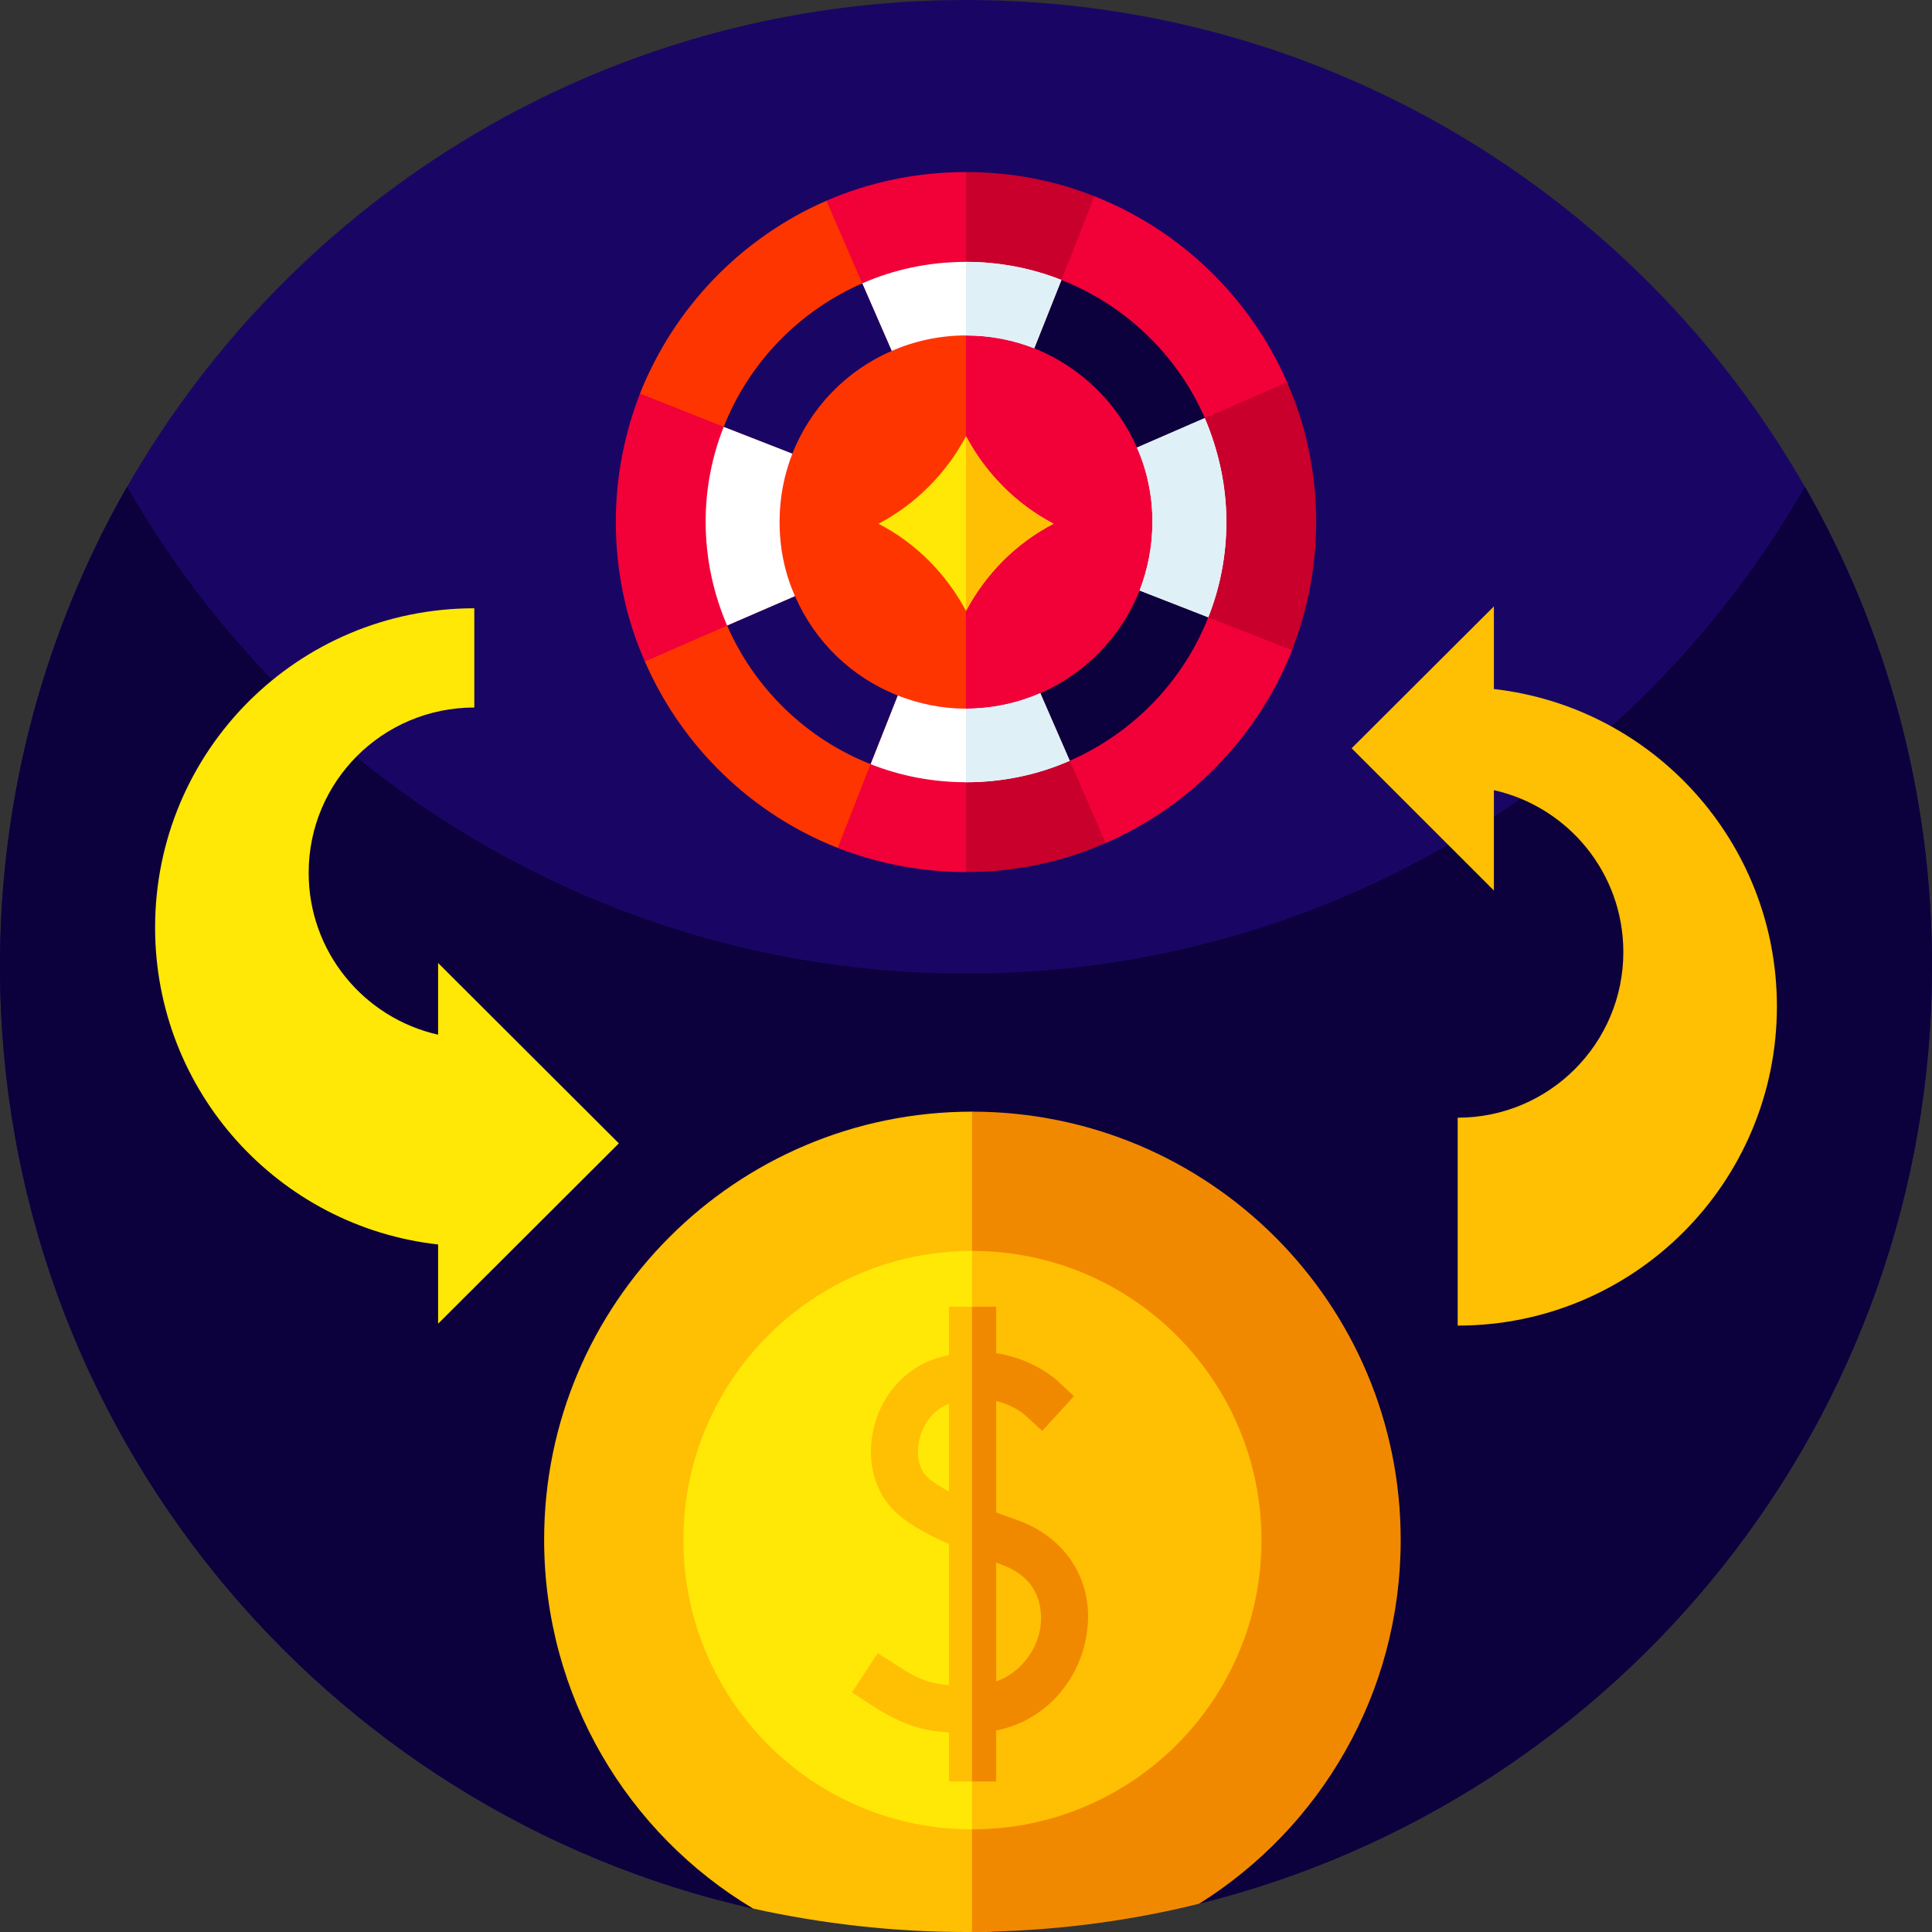
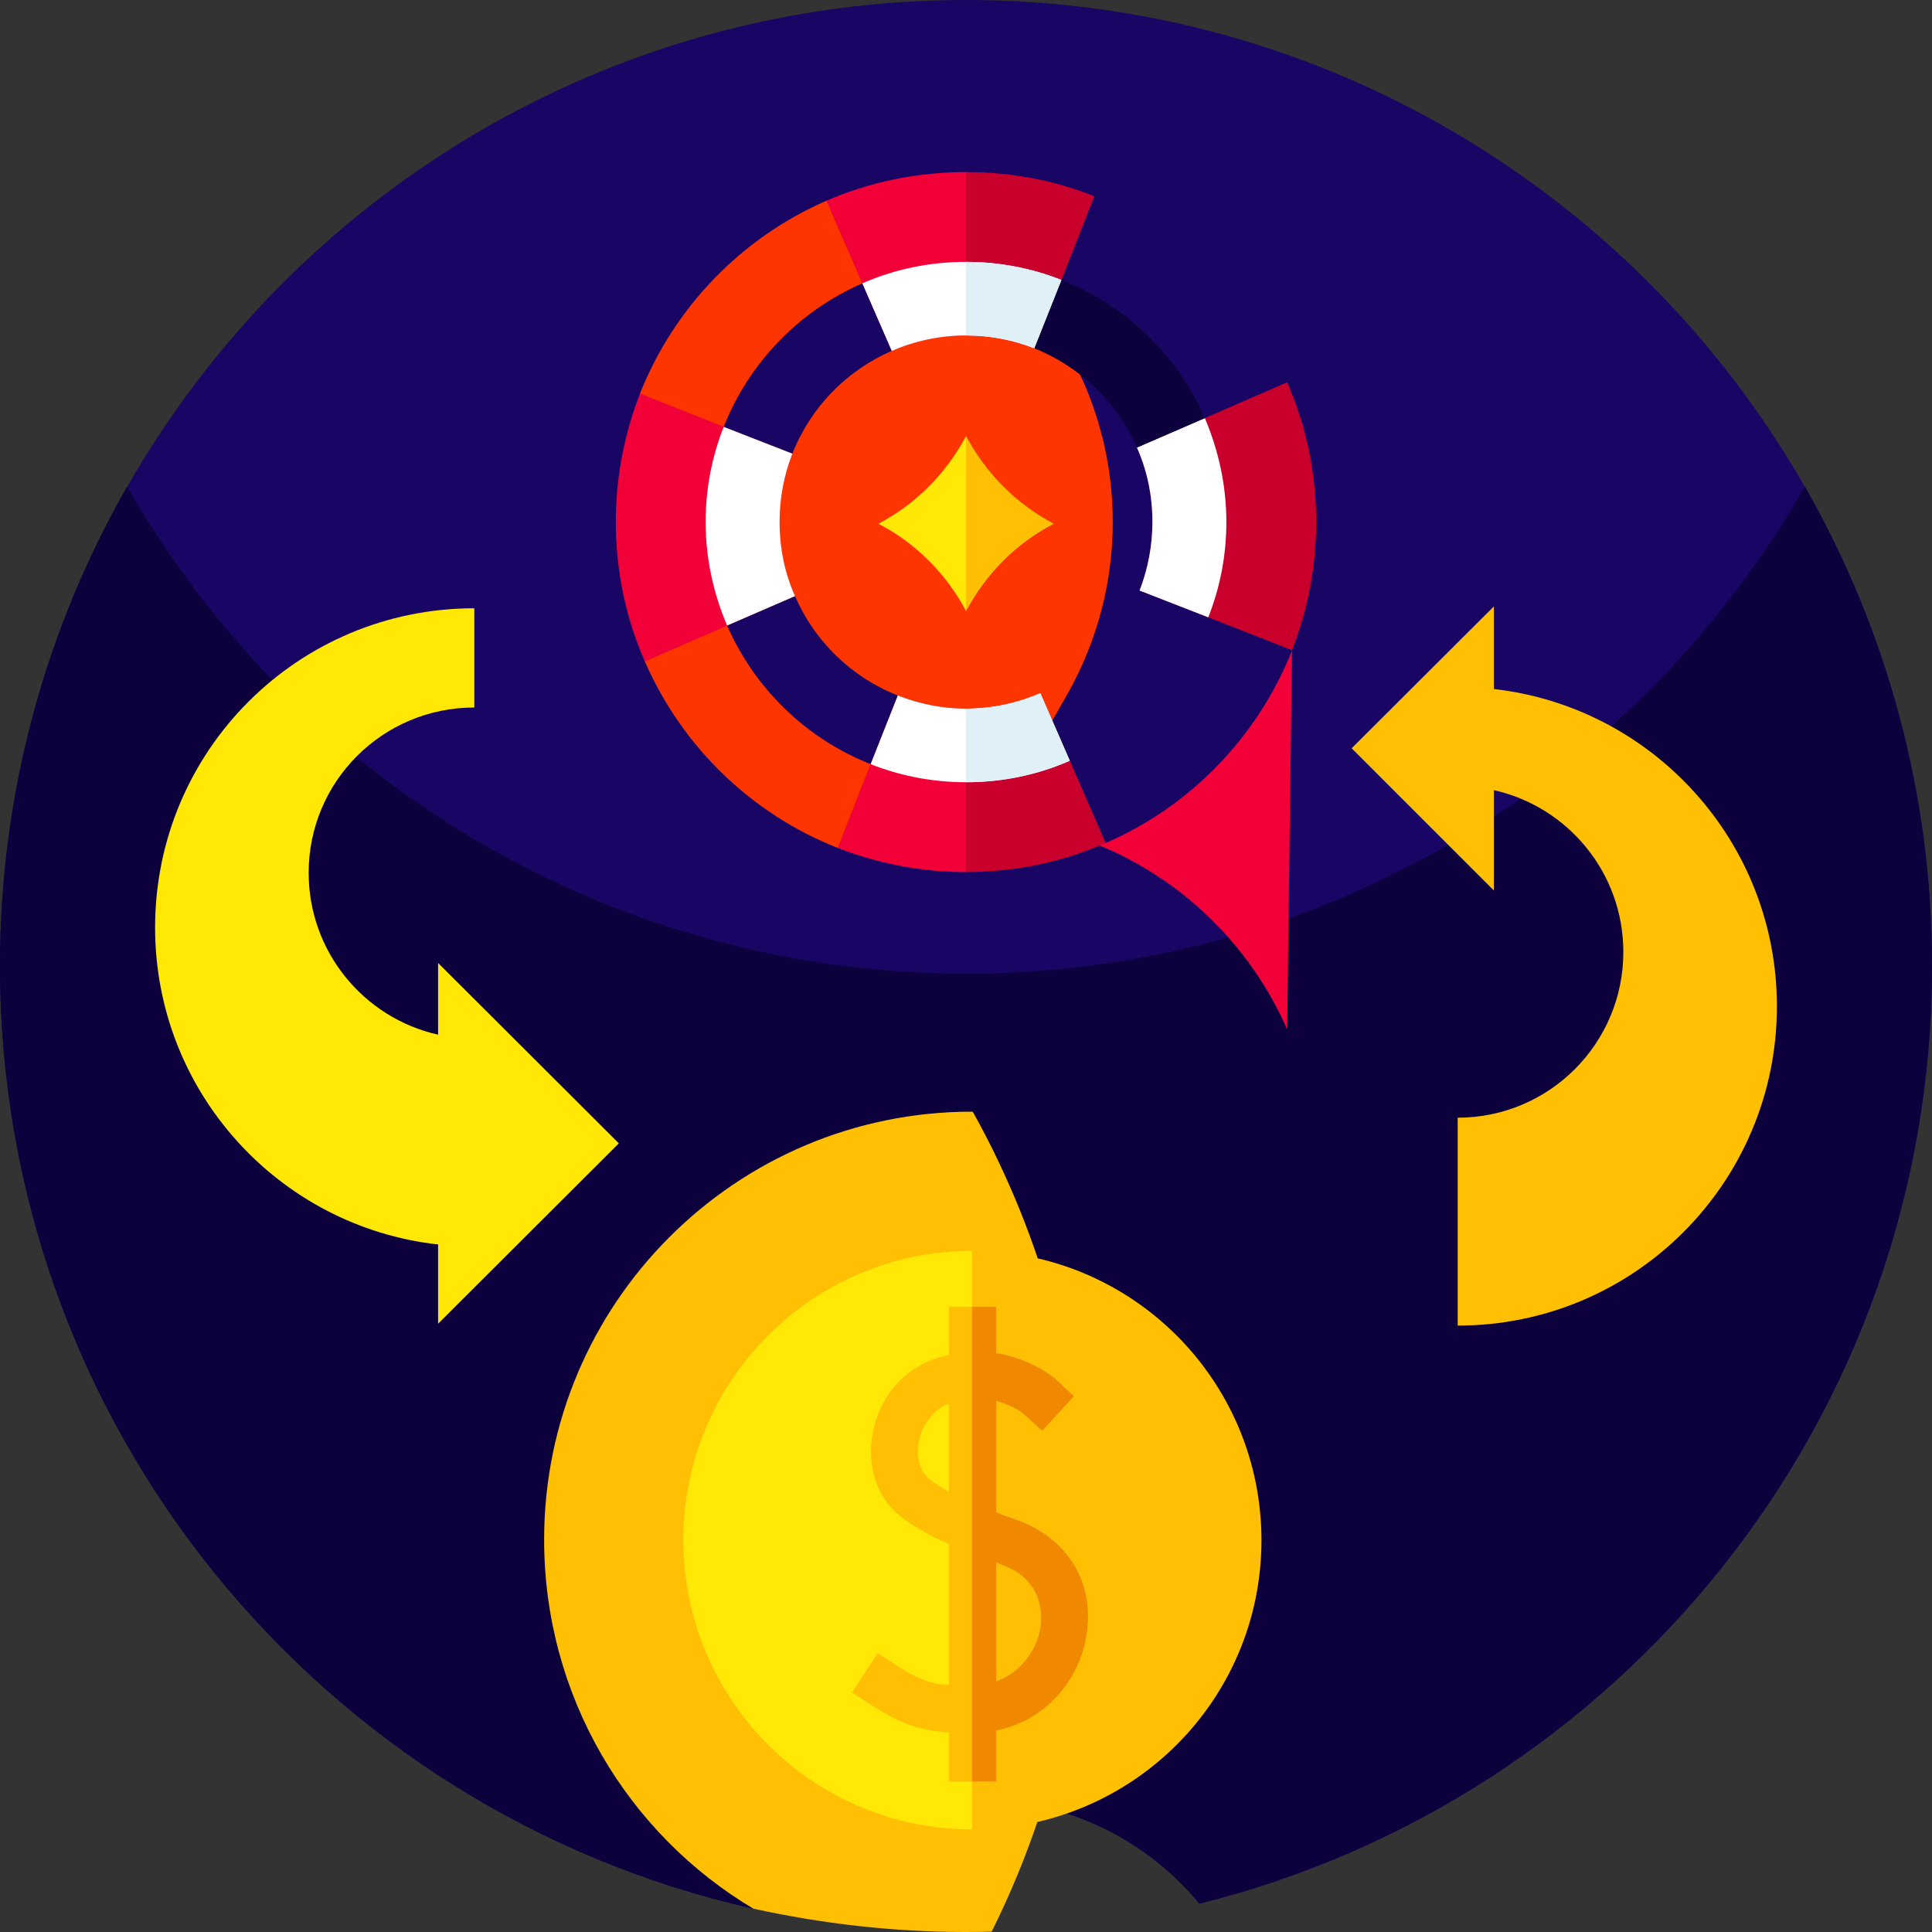
<svg xmlns="http://www.w3.org/2000/svg" version="1.2" viewBox="0 0 512 512" width="50" height="50">
  <rect x="0" y="0" width="512" height="512" fill="#333333" stroke="none" />
  <title>Crypto Casino</title>
  <style>
		.s0 { fill: #190664 } 
		.s1 { fill: #0c003d } 
		.s2 { fill: #ffbf03 } 
		.s3 { fill: #f18900 } 
		.s4 { fill: #ffe706 } 
		.s5 { fill: none } 
		.s6 { fill: #ff3500 } 
		.s7 { fill: #f20038 } 
		.s8 { fill: #c8002b } 
		.s9 { fill: #ffffff } 
		.s10 { fill: #e0f0f7 } 
	</style>
  <g>
    <g>
      <g>
        <g>
          <path class="s0" d="m512 256c0 120.1-82.7 220.8-194.2 248.5l-0.2-0.3c-30.9-37-88.1-36.3-118 1.6-114.2-25.7-199.6-127.8-199.6-249.8 0-46.1 12.2-89.3 33.5-126.7q0.1-0.2 0.2-0.3c44.1-77.1 127.1-129 222.3-129 95.2 0 178.2 51.9 222.3 129q0.1 0.1 0.2 0.3c21.3 37.4 33.5 80.6 33.5 126.7z" />
          <g>
            <path class="s1" d="m512 256c0 120.1-82.7 220.8-194.2 248.5l-0.2-0.3c-30.9-37-88.1-36.3-118 1.6-114.2-25.7-199.6-127.8-199.6-249.8 0-46.1 12.2-89.3 33.5-126.7q0.1-0.2 0.2-0.3c25.4 44.4 63.7 80.5 109.8 103 5.2 2.6 10.6 5 16 7.2 29.1 11.8 60.8 18.5 93.9 18.8h5.2c33.1-0.3 64.8-7 93.9-18.8 5.4-2.2 10.8-4.6 16-7.2 46.1-22.5 84.4-58.6 109.8-103q0.1 0.1 0.2 0.3c21.3 37.4 33.5 80.6 33.5 126.7z" />
          </g>
          <g>
            <path class="s2" d="m262.8 511.9q-3.4 0.1-6.8 0.1c-19.4 0-38.2-2.2-56.4-6.2-33.2-19.8-55.4-56.2-55.4-97.8 0-62.6 50.8-113.4 113.4-113.4l0.3 0.2c37.4 67.3 39.1 148.5 4.9 217.1z" />
-             <path class="s3" d="m371.2 408.1c0 40.7-21.3 76.3-53.4 96.4-17.7 4.4-36.1 6.9-55 7.4q-2.6 0.1-5.2 0.1v-217.4c62.8 0 113.6 50.8 113.6 113.5z" />
            <g>
              <g>
                <g>
                  <g>
                    <path class="s4" d="m257.6 484.8c-42.2 0-76.5-34.3-76.5-76.7 0-42.3 34.3-76.6 76.5-76.6l0.2 0.2c26.5 47.6 26.5 105.5-0.2 153.1z" />
                    <path class="s2" d="m334.3 408.2c0 42.3-34.3 76.6-76.7 76.6v-153.3c42.4 0 76.7 34.3 76.7 76.7z" />
                  </g>
                </g>
                <path class="s2" d="m261.7 389.6l-4.1-43.3h-6.1v12.8q-1.4 0.3-2.8 0.7c-9 2.7-15.6 10.3-17.4 19.9-1.7 8.8 1.1 17.2 7.3 22.1 3.2 2.6 7.3 4.9 12.9 7.4v37.4c-4.8-0.4-8.2-1.5-13.6-5.1l-5.3-3.4-6.8 10.4 5.2 3.4c8 5.2 13.5 6.8 20.5 7.2v13h6.1l4.1-42.5c1.3-13.3 1.3-26.7 0-40zm-10.2 5.7c-2-1.1-3.7-2.2-5.2-3.3-2.5-2-3.6-5.8-2.8-9.9 0.7-3.8 3.2-8.3 8-10.1z" />
              </g>
              <path class="s3" d="m269.5 402.8q-2.7-0.9-5.5-2v-29.5c4.6 1.1 7.3 3.4 7.6 3.7l4.6 4.2 8.4-9.2-4.5-4.2c-0.4-0.4-6.4-5.7-16.1-7.2v-12.3h-6.4v125.8h6.4v-13.5c14-2.8 22.2-14.3 23.9-25.1 2.4-13.8-4.9-25.9-18.4-30.7zm6.2 28.7c-1 5.7-5 11.7-11.7 14.1v-31.5q0.6 0.2 1.3 0.5c11.6 4.1 10.8 13.9 10.4 16.9z" />
            </g>
          </g>
          <g>
            <path class="s2" d="m430.2 252.3c0-21-14.7-38.5-34.3-42.9v26.6l-37.7-37.7 37.7-37.6v21.9c42.2 4.8 75 40.6 75 84.1 0 46.7-37.8 84.6-84.6 84.6v-29.4-25.7c24.3 0 43.9-19.7 43.9-43.9z" />
            <path class="s4" d="m164 303l-47.9-47.8v19c-19.6-4.4-34.3-21.9-34.3-42.9 0-24.2 19.6-43.8 43.9-43.8v-15.7-10.6c-46.8 0-84.6 37.8-84.6 84.6 0 43.5 32.8 79.3 75 84v21z" />
          </g>
        </g>
        <path class="s5" d="m512 256c0 141.4-114.6 256-256 256-141.4 0-256-114.6-256-256 0-46.1 12.2-89.3 33.5-126.7q0.1-0.2 0.2-0.3c44.1-77.1 127.1-129 222.3-129 95.2 0 178.2 51.9 222.3 129q0.1 0.1 0.2 0.3c21.3 37.4 33.5 80.6 33.5 126.7z" />
      </g>
      <g>
        <path class="s6" d="m282.9 183.9l-22.9 40.1-38 0.7c-22.9-9-41.3-26.9-51.1-49.4l-1.3-71c9.1-22.9 26.9-41.3 49.4-51.1l41-0.7 22.9 40.3c16 28.2 16 62.8 0 91.1z" />
-         <path class="s7" d="m342.4 172.3v0.1c-9.1 22.8-26.9 41.3-49.4 51l-37 0.7v-171.5l34-0.6c22.9 9 41.3 26.9 51.1 49.3z" />
+         <path class="s7" d="m342.4 172.3v0.1c-9.1 22.8-26.9 41.3-49.4 51l-37 0.7l34-0.6c22.9 9 41.3 26.9 51.1 49.3z" />
        <g>
          <g>
            <g>
              <g>
                <path class="s7" d="m256 88.9c-7 0-13.7 1.5-19.7 4.1l-7.8-17.9-9.5-21.9c11.3-4.9 23.8-7.6 37-7.6l3.1 3.9c9.4 11.9 8 29.1-3.1 39.4z" />
              </g>
              <path class="s8" d="m274.1 92.3c-5.6-2.2-11.7-3.4-18.1-3.4v-43.3c12 0 23.5 2.2 34 6.4l-8.7 22.2z" />
              <path class="s7" d="m210.7 158l-18 7.8-21.8 9.5c-5-11.3-7.7-23.8-7.7-37 0-12 2.3-23.4 6.4-34l22.2 8.8 18.2 7.1c-2.2 5.6-3.4 11.7-3.4 18.1 0 7 1.4 13.7 4.1 19.7z" />
              <path class="s7" d="m261.8 224.9l-5.8 6.2c-12 0-23.5-2.3-34-6.4l8.7-22.2 7.2-18.2c5.6 2.2 11.7 3.5 18.1 3.5l5.2 5.1c8.7 8.8 9 22.9 0.6 32z" />
              <path class="s8" d="m293 223.4c-11.3 5-23.8 7.7-37 7.7v-43.3c7 0 13.7-1.5 19.7-4.1l7.8 17.9z" />
              <path class="s8" d="m348.8 138.3c0 12-2.3 23.5-6.4 34l-22.2-8.7-18.2-7.1c2.2-5.7 3.4-11.8 3.4-18.2 0-7-1.4-13.6-4.1-19.7l18-7.8 21.8-9.5c5 11.4 7.7 23.9 7.7 37z" />
              <path class="s6" d="m256 138.3q0 0 0 0z" />
              <path class="s9" d="m206.6 138.3c0-6.4 1.2-12.5 3.4-18.1l-18.2-7.1c-3.1 7.8-4.8 16.3-4.8 25.2 0 9.8 2.1 19.1 5.7 27.5l18-7.8c-2.7-6-4.1-12.7-4.1-19.7zm49.4-68.9c-9.8 0-19.1 2-27.5 5.7l7.8 17.9c6-2.6 12.7-4.1 19.7-4.1 6.4 0 12.5 1.2 18.1 3.4l7.2-18.1c-7.8-3.1-16.4-4.8-25.3-4.8zm63.3 41.4l-18 7.8c2.7 6.1 4.1 12.7 4.1 19.7 0 6.4-1.2 12.5-3.4 18.2l18.2 7.1c3.1-7.8 4.8-16.3 4.8-25.3 0-9.7-2.1-19-5.7-27.5zm-43.6 72.9c-6 2.6-12.7 4.1-19.7 4.1-6.4 0-12.5-1.3-18.1-3.5l-7.2 18.2c7.8 3.1 16.4 4.8 25.3 4.8 9.8 0 19.1-2 27.5-5.7z" />
              <path class="s1" d="m319.3 110.8l-18 7.8c-5.2-11.9-15-21.4-27.2-26.3l7.2-18.1c17 6.7 30.7 19.9 38 36.6z" />
-               <path class="s1" d="m320.2 163.6c-6.7 17-20 30.7-36.7 38l-7.8-17.9c12-5.2 21.5-15.1 26.3-27.2z" />
              <g>
                <path class="s0" d="m237.9 184.3l-7.2 18.2c-17-6.7-30.7-20-38-36.7l18-7.8c5.2 12 15 21.5 27.2 26.3z" />
                <path class="s0" d="m236.3 93c-12 5.2-21.5 15-26.3 27.2l-18.2-7.1c6.7-17 20-30.7 36.7-38z" />
              </g>
            </g>
          </g>
          <g>
            <path class="s10" d="m274.1 92.3c-5.6-2.2-11.7-3.4-18.1-3.4v-19.5c8.9 0 17.5 1.7 25.3 4.8z" />
            <path class="s10" d="m275.7 183.7l7.8 17.9c-8.4 3.7-17.7 5.7-27.5 5.7v-19.5c7 0 13.7-1.5 19.7-4.1z" />
-             <path class="s10" d="m325 138.3c0 9-1.7 17.5-4.8 25.3l-18.2-7.1c2.2-5.7 3.4-11.8 3.4-18.2 0-7-1.4-13.6-4.1-19.7l17.9-7.8c3.7 8.5 5.8 17.8 5.8 27.5z" />
          </g>
        </g>
      </g>
    </g>
    <path class="s4" d="m256 115.6c-5.2 9.8-13.3 18-23.2 23.2 9.9 5.1 18 13.3 23.2 23.1 5.2-9.8 13.3-18 23.2-23.1-9.9-5.2-18-13.4-23.2-23.2z" />
    <path class="s2" d="m279.2 138.8c-9.9 5.1-18 13.3-23.2 23.1v-46.3c5.2 9.8 13.3 18 23.2 23.2z" />
  </g>
</svg>